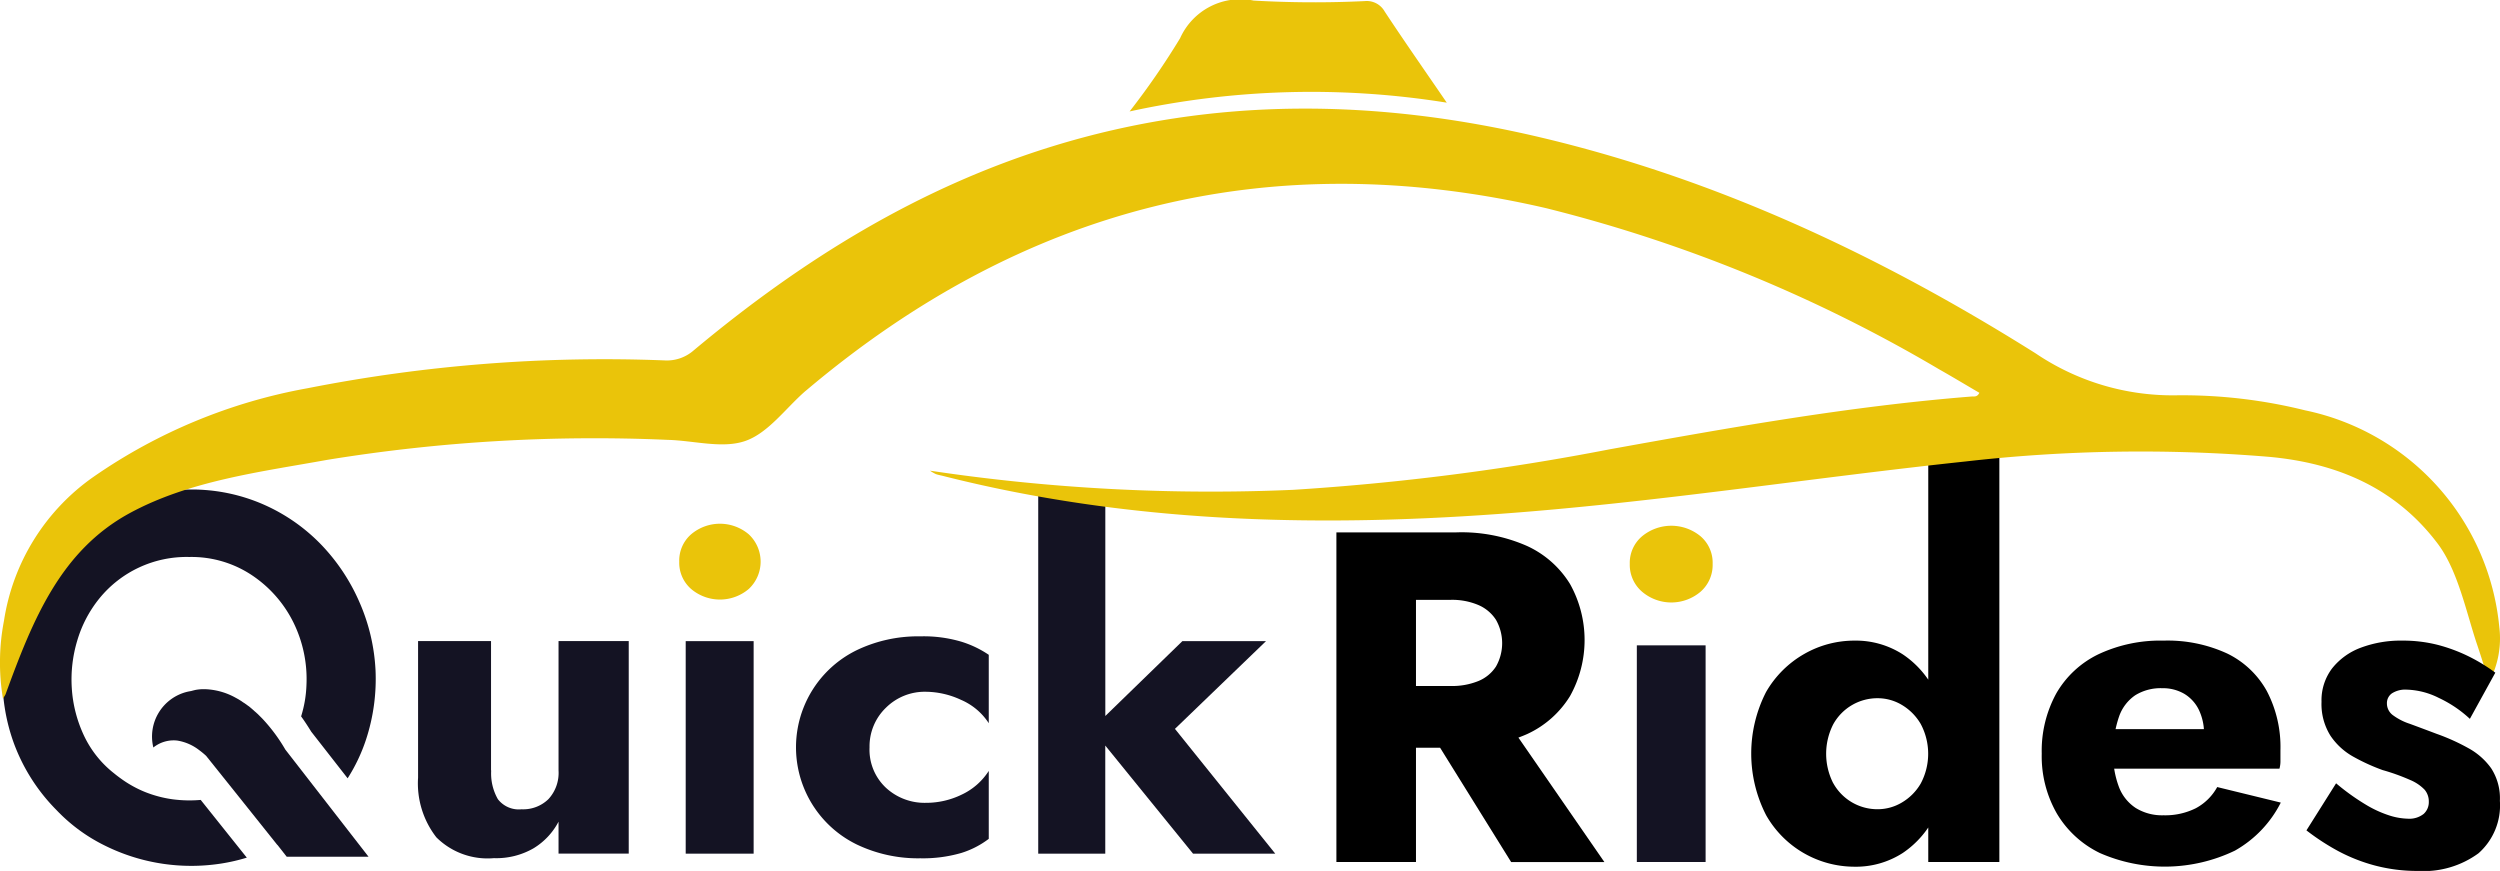
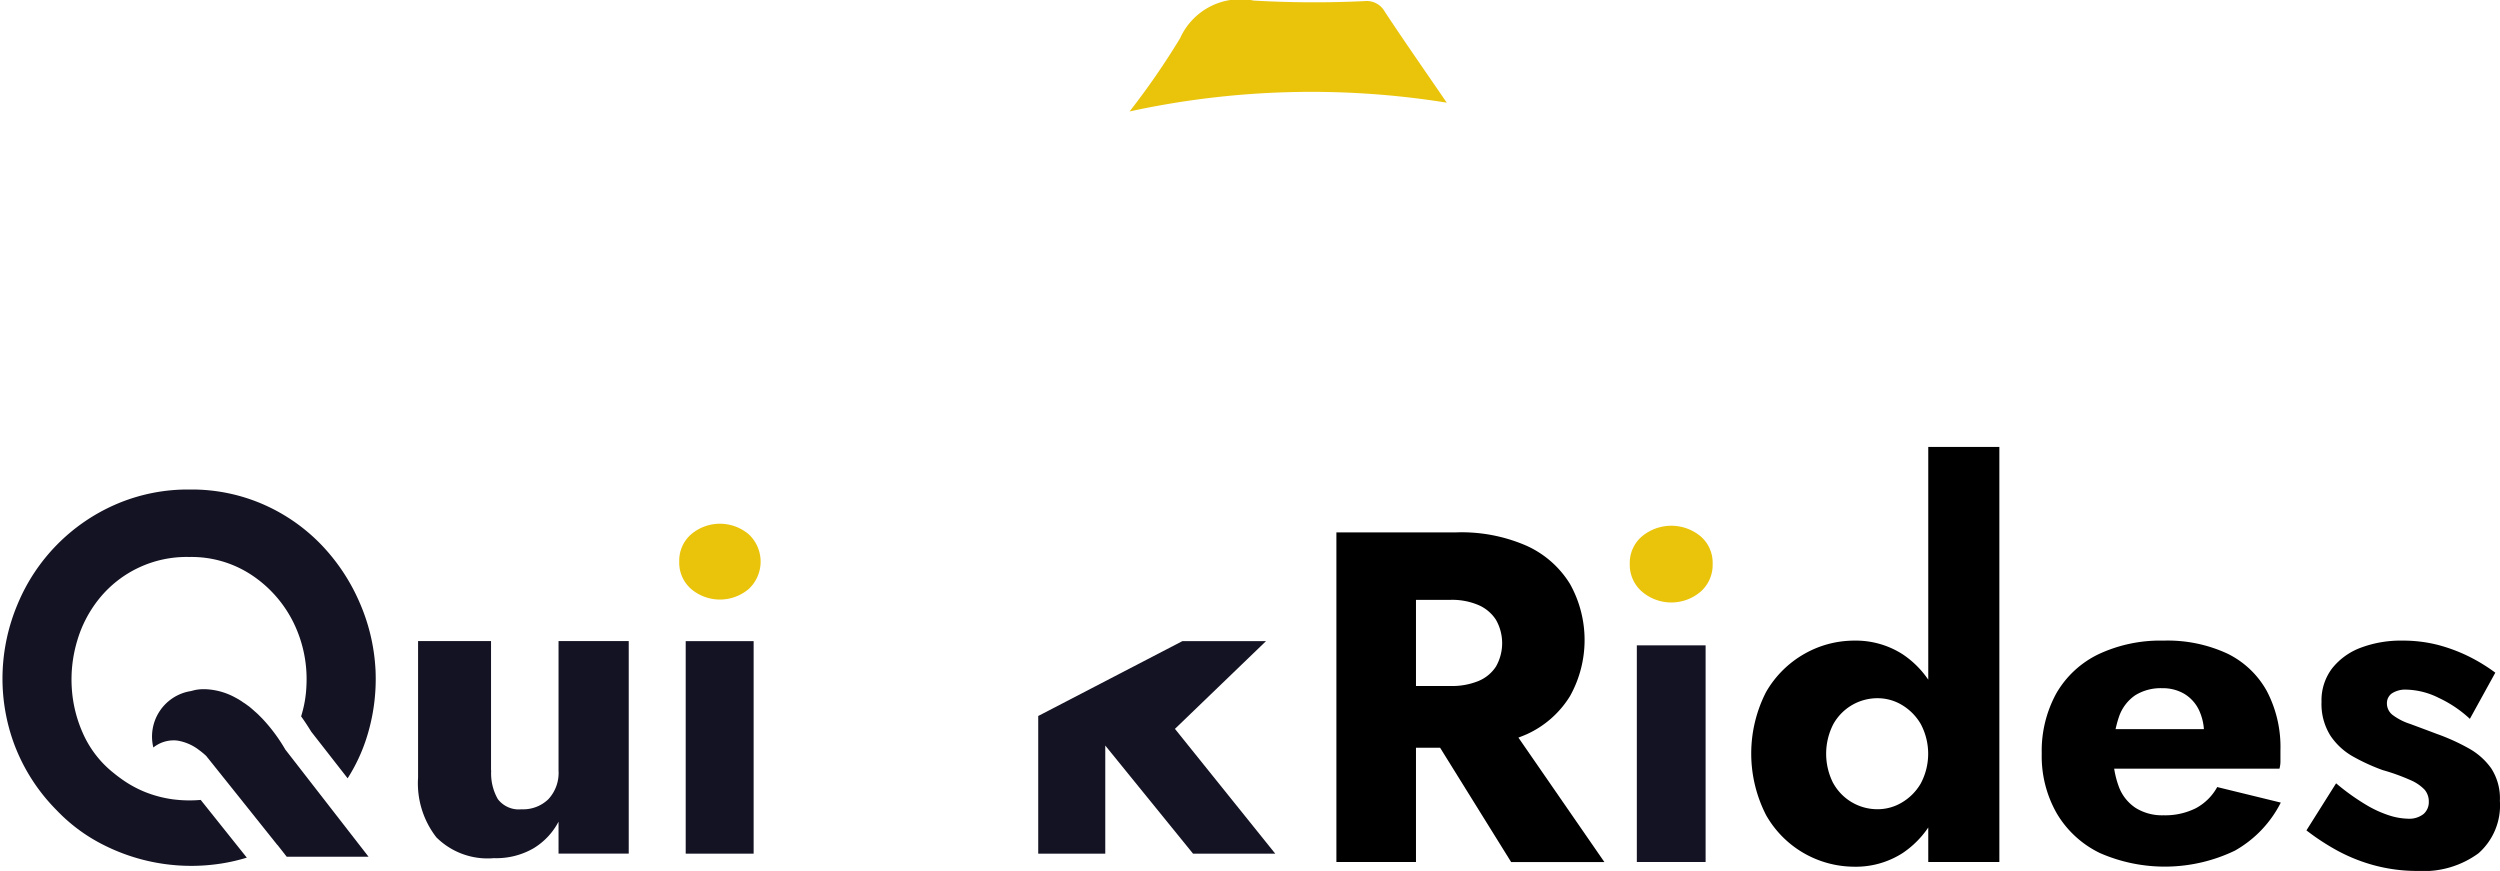
<svg xmlns="http://www.w3.org/2000/svg" width="157.988" height="55.038" viewBox="0 0 157.988 55.038">
  <g transform="translate(-86.958 -181.004)">
    <path d="M257.474,187.492a53.943,53.943,0,0,0-20.044.555,47.956,47.956,0,0,0,3.193-4.63,4.176,4.176,0,0,1,4.644-2.377,66.73,66.73,0,0,0,7.026.033,1.3,1.3,0,0,1,1.257.659C254.8,183.626,256.1,185.485,257.474,187.492Z" transform="translate(-79.087)" fill="#eac40a" />
    <g transform="translate(86.958 187.872)">
      <path d="M270.009,251.92v20.831H264.98V251.92Zm-1.874,0h4.436a10.258,10.258,0,0,1,4.464.863,6.232,6.232,0,0,1,2.709,2.4,7.274,7.274,0,0,1,0,7.083,6.232,6.232,0,0,1-2.709,2.4,10.258,10.258,0,0,1-4.464.863h-4.436v-3.9h4.075a4.408,4.408,0,0,0,1.741-.313,2.415,2.415,0,0,0,1.115-.92,2.983,2.983,0,0,0,0-2.946,2.48,2.48,0,0,0-1.115-.939,4.239,4.239,0,0,0-1.741-.327h-4.075Zm7.263,11.4,6.518,9.436h-5.892l-5.864-9.436Z" transform="translate(-180.526 -225.145)" />
      <path d="M304.833,251.709a2.9,2.9,0,0,1,3.705,0,2.2,2.2,0,0,1,.759,1.741,2.247,2.247,0,0,1-.759,1.755,2.853,2.853,0,0,1-3.705,0,2.235,2.235,0,0,1-.773-1.755A2.193,2.193,0,0,1,304.833,251.709Z" transform="translate(-201.066 -224.683)" fill="#eac40a" />
      <rect width="4.346" height="13.691" transform="translate(103.44 33.915)" fill="#141323" />
      <path d="M321.179,256.025a6.489,6.489,0,0,1,2.424-2.41,6.368,6.368,0,0,1,3.155-.835,5.477,5.477,0,0,1,3.05.863,5.952,5.952,0,0,1,2.1,2.457,9.8,9.8,0,0,1,0,7.633,5.965,5.965,0,0,1-2.1,2.472,5.466,5.466,0,0,1-3.05.863,6.427,6.427,0,0,1-5.579-3.259,8.534,8.534,0,0,1,0-7.785Zm4.241,5.759a3.188,3.188,0,0,0,2.827,1.651,2.978,2.978,0,0,0,1.5-.417,3.332,3.332,0,0,0,1.2-1.2,3.994,3.994,0,0,0,0-3.776,3.369,3.369,0,0,0-1.2-1.205,2.978,2.978,0,0,0-1.5-.417,3.188,3.188,0,0,0-2.827,1.651,4.1,4.1,0,0,0,0,3.719Zm10.5-21.244v26.23h-4.493V240.54Z" transform="translate(-209.57 -219.164)" />
      <path d="M362.588,279.751a6.389,6.389,0,0,1-2.695-2.486,7.268,7.268,0,0,1-.954-3.781,7.562,7.562,0,0,1,.92-3.809,6.163,6.163,0,0,1,2.661-2.472,9.2,9.2,0,0,1,4.123-.863,8.983,8.983,0,0,1,4.018.816,5.7,5.7,0,0,1,2.5,2.367,7.612,7.612,0,0,1,.863,3.748v.64a1.806,1.806,0,0,1-.062.522h-12.5v-2.5h8.454l-1.072,1.371a1.844,1.844,0,0,0,.251-.522,1.654,1.654,0,0,0,.1-.522,3.425,3.425,0,0,0-.327-1.547,2.408,2.408,0,0,0-.92-1.01,2.68,2.68,0,0,0-1.4-.356,3.049,3.049,0,0,0-1.7.446,2.692,2.692,0,0,0-1.025,1.352,6.96,6.96,0,0,0-.37,2.277,5.8,5.8,0,0,0,.356,2.144,2.754,2.754,0,0,0,1.072,1.352,3.161,3.161,0,0,0,1.755.46,4.318,4.318,0,0,0,2.04-.446,3.334,3.334,0,0,0,1.352-1.338l4.018.982a7.219,7.219,0,0,1-2.9,3.036,10.218,10.218,0,0,1-8.563.138Z" transform="translate(-229.911 -232.724)" />
      <g transform="translate(0.157 24.065)">
        <path d="M103.183,260.2c-.119-.1-.242-.209-.365-.3.038.033.081.062.119.1s.085.071.128.109a.5.5,0,0,1,.057.047c.019.019.052.043.076.066Zm.161.147a.269.269,0,0,0-.038-.033c-.009-.009-.019-.014-.028-.024-.028-.024-.052-.052-.081-.076.043.038.09.076.133.119l.076.066Zm-.522-.451c.038.033.081.062.119.1s.085.071.128.109a.5.5,0,0,1,.057.047.5.5,0,0,0,.057.047c-.119-.109-.237-.209-.361-.3Zm.522.451a.269.269,0,0,0-.038-.033l.024.024.076.066Zm-.161-.147c-.119-.1-.242-.209-.365-.3.038.033.081.062.119.1s.085.071.128.109a.5.5,0,0,1,.057.047c.019.019.052.043.076.066Zm.161.147a.269.269,0,0,0-.038-.033c-.009-.009-.019-.014-.028-.024-.028-.024-.052-.052-.081-.076.043.038.09.076.133.119l.076.066Zm7.519-2.742a12.145,12.145,0,0,0-1.01-4.265,12.311,12.311,0,0,0-2.424-3.648,11.478,11.478,0,0,0-3.648-2.538,11.3,11.3,0,0,0-4.654-.944,11.467,11.467,0,0,0-4.72.958,11.8,11.8,0,0,0-6.153,6.267,12.128,12.128,0,0,0-.958,4.35,11.942,11.942,0,0,0,.731,4.507,11.777,11.777,0,0,0,2.666,4.165,10.748,10.748,0,0,0,3.112,2.277,12.272,12.272,0,0,0,7.325,1.11,11.714,11.714,0,0,0,1.6-.37l-2.913-3.648a8.127,8.127,0,0,1-1.765-.038,7.4,7.4,0,0,1-1.746-.46,7.118,7.118,0,0,1-1.49-.821c-.161-.114-.318-.232-.474-.361a6.6,6.6,0,0,1-1.921-2.424,8.233,8.233,0,0,1-.75-2.946,8.519,8.519,0,0,1,.342-3.012,7.674,7.674,0,0,1,1.385-2.652,7.1,7.1,0,0,1,5.7-2.638,6.882,6.882,0,0,1,3.985,1.172,7.666,7.666,0,0,1,2.6,2.979,8.094,8.094,0,0,1,.816,3.957,7.444,7.444,0,0,1-.337,1.964c.218.3.432.631.64.968l2.3,2.946a10.922,10.922,0,0,0,1.162-2.448,12.28,12.28,0,0,0,.6-4.407Zm-7.519,2.742a.269.269,0,0,0-.038-.033c-.009-.009-.019-.014-.028-.024-.028-.024-.052-.052-.081-.076.043.038.09.076.133.119l.076.066Zm-.161-.147c-.119-.1-.242-.209-.365-.3.038.033.081.062.119.1s.085.071.128.109a.5.5,0,0,1,.057.047c.019.019.052.043.076.066Zm.161.147a.269.269,0,0,0-.038-.033c-.009-.009-.019-.014-.028-.024-.028-.024-.052-.052-.081-.076.043.038.09.076.133.119l.076.066Zm-.161-.147c-.119-.1-.242-.209-.365-.3.038.033.081.062.119.1s.085.071.128.109a.5.5,0,0,1,.057.047c.019.019.052.043.076.066Zm.128.114.024.024.014.009c-.014-.014-.028-.024-.038-.033Zm-.493-.417c.038.033.081.062.119.1s.085.071.128.109a.5.5,0,0,1,.057.047.5.5,0,0,0,.057.047,3.693,3.693,0,0,0-.361-.3Z" transform="translate(-87.29 -246.208)" fill="#141323" />
        <path d="M120.894,283.4h-5.171l-.588-.75a.015.015,0,0,0-.009,0l-2.69-3.368-1.8-2.249h0l-.014-.014-.014-.014a4.974,4.974,0,0,0-.422-.346,3.038,3.038,0,0,0-1.381-.6,2.055,2.055,0,0,0-1.513.441v-.014a2.911,2.911,0,0,1,2.154-3.511c.081-.019.161-.033.242-.047.1-.028.209-.057.308-.076a2.813,2.813,0,0,1,.6-.038h.019a4.28,4.28,0,0,1,1.893.546c.038.019.076.043.114.062.062.033.119.071.18.109.038.024.076.047.114.076s.09.062.138.09l.128.09c.038.028.081.062.123.09a.776.776,0,0,1,.119.1c.038.033.085.071.128.109a.5.5,0,0,1,.057.047c.019.019.052.043.076.066.043.038.09.076.133.119l.076.066.062.062.109.109.114.114a10.662,10.662,0,0,1,1.456,1.959Z" transform="translate(-97.761 -260.192)" fill="#141323" />
      </g>
      <path d="M147.258,274.579a3.271,3.271,0,0,0,.422,1.812,1.667,1.667,0,0,0,1.5.64,2.285,2.285,0,0,0,1.694-.64,2.443,2.443,0,0,0,.64-1.812V266.4h4.436v13.43h-4.436v-2.016a4.29,4.29,0,0,1-1.575,1.679,4.705,4.705,0,0,1-2.51.626,4.584,4.584,0,0,1-3.634-1.314,5.554,5.554,0,0,1-1.158-3.767V266.4h4.611v8.179Z" transform="translate(-116.217 -232.756)" fill="#141323" />
      <rect width="4.293" height="13.43" transform="translate(43.333 33.649)" fill="#141323" />
      <path d="M177.439,253.165a2.2,2.2,0,0,1,.745-1.722,2.813,2.813,0,0,1,3.653,0,2.363,2.363,0,0,1,0,3.444,2.813,2.813,0,0,1-3.653,0,2.2,2.2,0,0,1-.745-1.722Z" transform="translate(-134.514 -224.54)" fill="#eac40a" />
-       <path d="M197.742,272.788a3.292,3.292,0,0,0,1.039,2.557,3.6,3.6,0,0,0,2.524.949,5.123,5.123,0,0,0,2.277-.527,4.084,4.084,0,0,0,1.694-1.49v4.293a5.586,5.586,0,0,1-1.736.892,8.665,8.665,0,0,1-2.585.337,8.962,8.962,0,0,1-4-.863,6.829,6.829,0,0,1,0-12.3,8.963,8.963,0,0,1,4-.863,8.369,8.369,0,0,1,2.585.337,6.5,6.5,0,0,1,1.736.83v4.322a3.93,3.93,0,0,0-1.751-1.475,5.357,5.357,0,0,0-2.22-.512,3.479,3.479,0,0,0-2.524,1.006A3.385,3.385,0,0,0,197.742,272.788Z" transform="translate(-142.791 -232.427)" fill="#141323" />
-       <path d="M234.369,256.056h5.285L233.9,261.6l6.338,7.885h-5.195l-5.546-6.831v6.831H225.26V246.71H229.5v14.076Z" transform="translate(-159.649 -222.407)" fill="#141323" />
-       <path d="M212.045,213.437c-.84-.489-1.684-1-2.543-1.485a93.016,93.016,0,0,0-24.826-10.181c-17.524-4.061-33.066-.052-46.752,11.5l-.081.066c-1.243,1.086-2.325,2.623-3.767,3.136s-3.259-.019-4.91-.062a105.108,105.108,0,0,0-21.524,1.262c-4.217.764-8.715,1.314-12.505,3.378-4.35,2.377-6.1,6.7-7.828,11.438a1.485,1.485,0,0,1-.166.261,13.9,13.9,0,0,1,.066-4.905,13.605,13.605,0,0,1,5.674-9.109,34.376,34.376,0,0,1,13.535-5.593,96.846,96.846,0,0,1,22.51-1.755,2.57,2.57,0,0,0,1.86-.626c6.793-5.679,14.2-10.295,22.733-12.918,10.219-3.141,20.508-2.984,30.822-.541,11.234,2.661,21.543,7.534,31.254,13.639a15.435,15.435,0,0,0,8.938,2.652,32.2,32.2,0,0,1,8.089.949A15.493,15.493,0,0,1,244.9,228.224a5.84,5.84,0,0,1-.64,3.482c-.3-.925-.522-1.651-.764-2.367-.674-2-1.2-4.644-2.467-6.343-2.671-3.563-6.409-5.124-10.679-5.513a97.9,97.9,0,0,0-19.19.294c-9.863,1.048-19.674,2.609-29.574,3.321-11.779.849-23.478.517-35-2.4-.166-.043-.337-.071-.493-.128a2.689,2.689,0,0,1-.365-.213,119.649,119.649,0,0,0,22.966,1.21,156.184,156.184,0,0,0,19.972-2.557c7.6-1.371,15.186-2.728,22.89-3.34C211.718,213.664,211.907,213.717,212.045,213.437Z" transform="translate(-86.958 -195.481)" fill="#eac40a" />
+       <path d="M234.369,256.056h5.285L233.9,261.6l6.338,7.885h-5.195l-5.546-6.831v6.831H225.26V246.71v14.076Z" transform="translate(-159.649 -222.407)" fill="#141323" />
      <path d="M397.972,276.715a7.047,7.047,0,0,0,1.5.683,4.111,4.111,0,0,0,1.129.195,1.461,1.461,0,0,0,1.01-.3,1,1,0,0,0,.327-.773,1.139,1.139,0,0,0-.266-.759,2.708,2.708,0,0,0-.906-.612,13.014,13.014,0,0,0-1.741-.626,12.507,12.507,0,0,1-1.86-.849,4.192,4.192,0,0,1-1.442-1.324,3.762,3.762,0,0,1-.565-2.144,3.334,3.334,0,0,1,.669-2.111,4.16,4.16,0,0,1,1.817-1.309,7.19,7.19,0,0,1,2.633-.446,8.889,8.889,0,0,1,2.215.266,10.345,10.345,0,0,1,1.936.716,11,11,0,0,1,1.713,1.044l-1.608,2.918a7.6,7.6,0,0,0-1.964-1.324,4.8,4.8,0,0,0-2.026-.522,1.557,1.557,0,0,0-.939.237.75.75,0,0,0-.313.626.919.919,0,0,0,.37.745,3.726,3.726,0,0,0,1.072.55c.465.171,1.034.384,1.713.64a13.057,13.057,0,0,1,1.978.892,4.3,4.3,0,0,1,1.456,1.281,3.487,3.487,0,0,1,.55,2.054,4.041,4.041,0,0,1-1.352,3.316,5.85,5.85,0,0,1-3.824,1.115,10.415,10.415,0,0,1-2.723-.342,10.826,10.826,0,0,1-2.334-.92,14.675,14.675,0,0,1-1.992-1.3l1.874-2.975A14.2,14.2,0,0,0,397.972,276.715Z" transform="translate(-248.449 -232.724)" />
    </g>
  </g>
</svg>